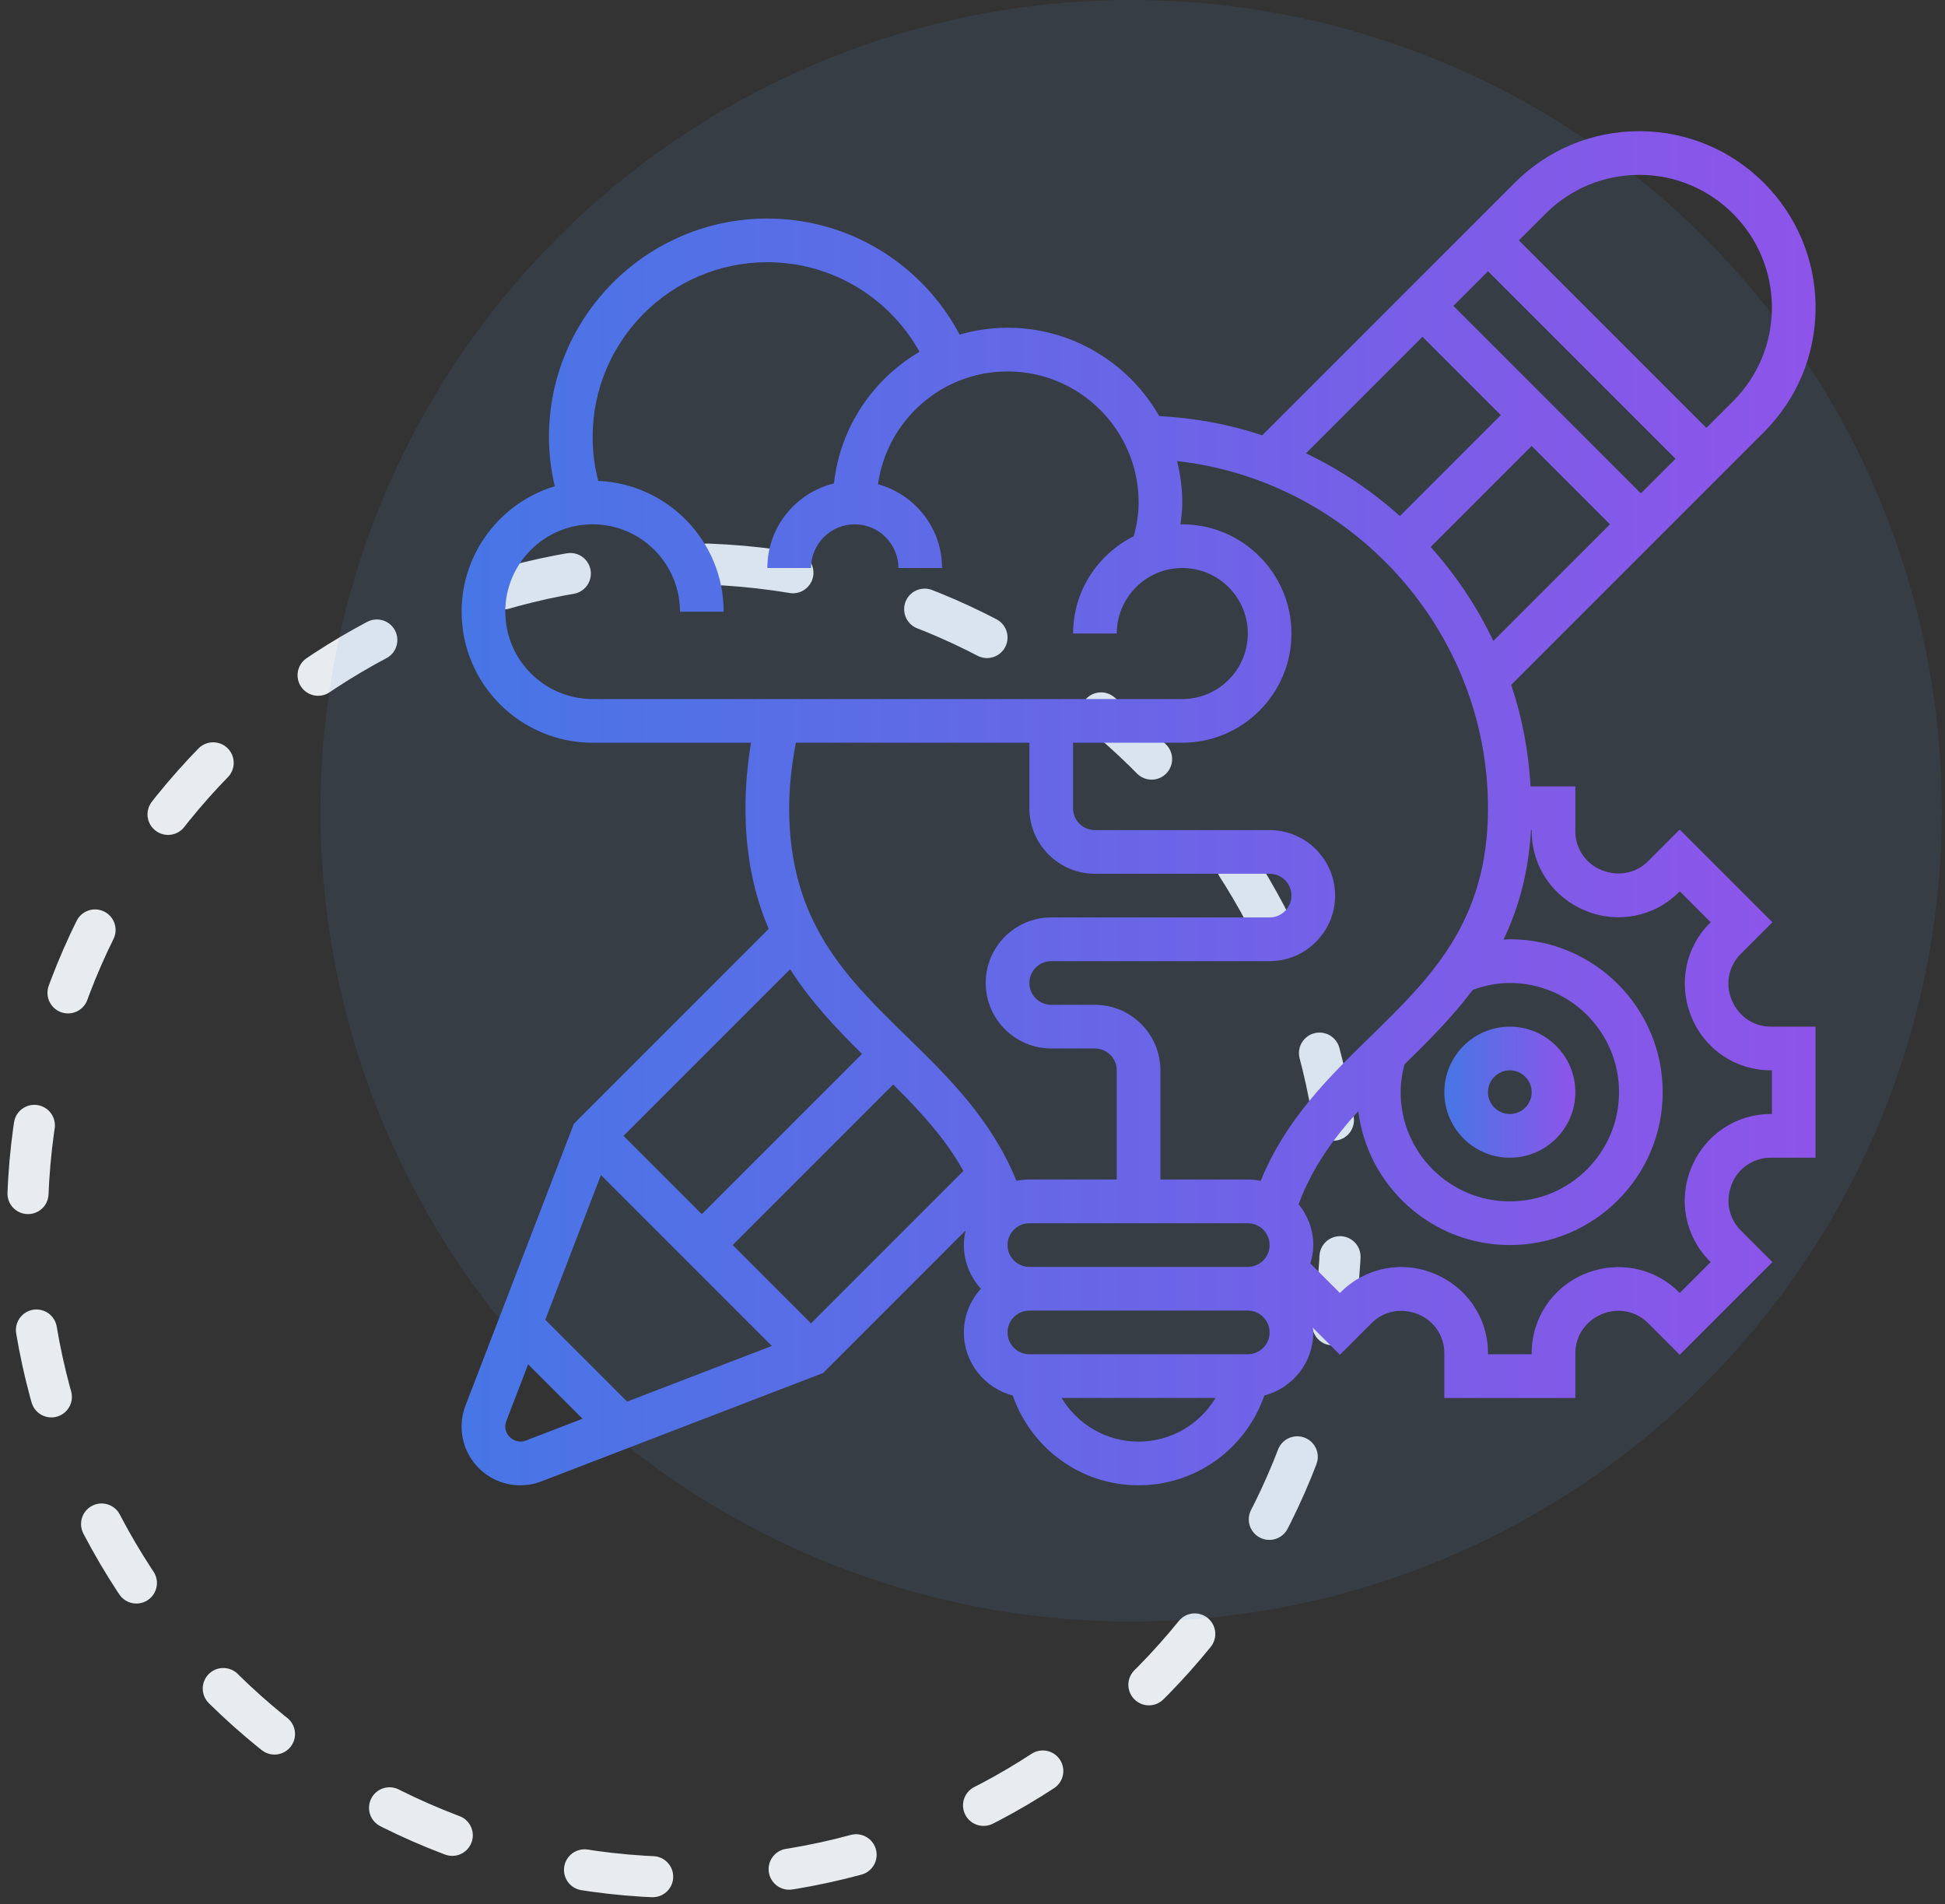
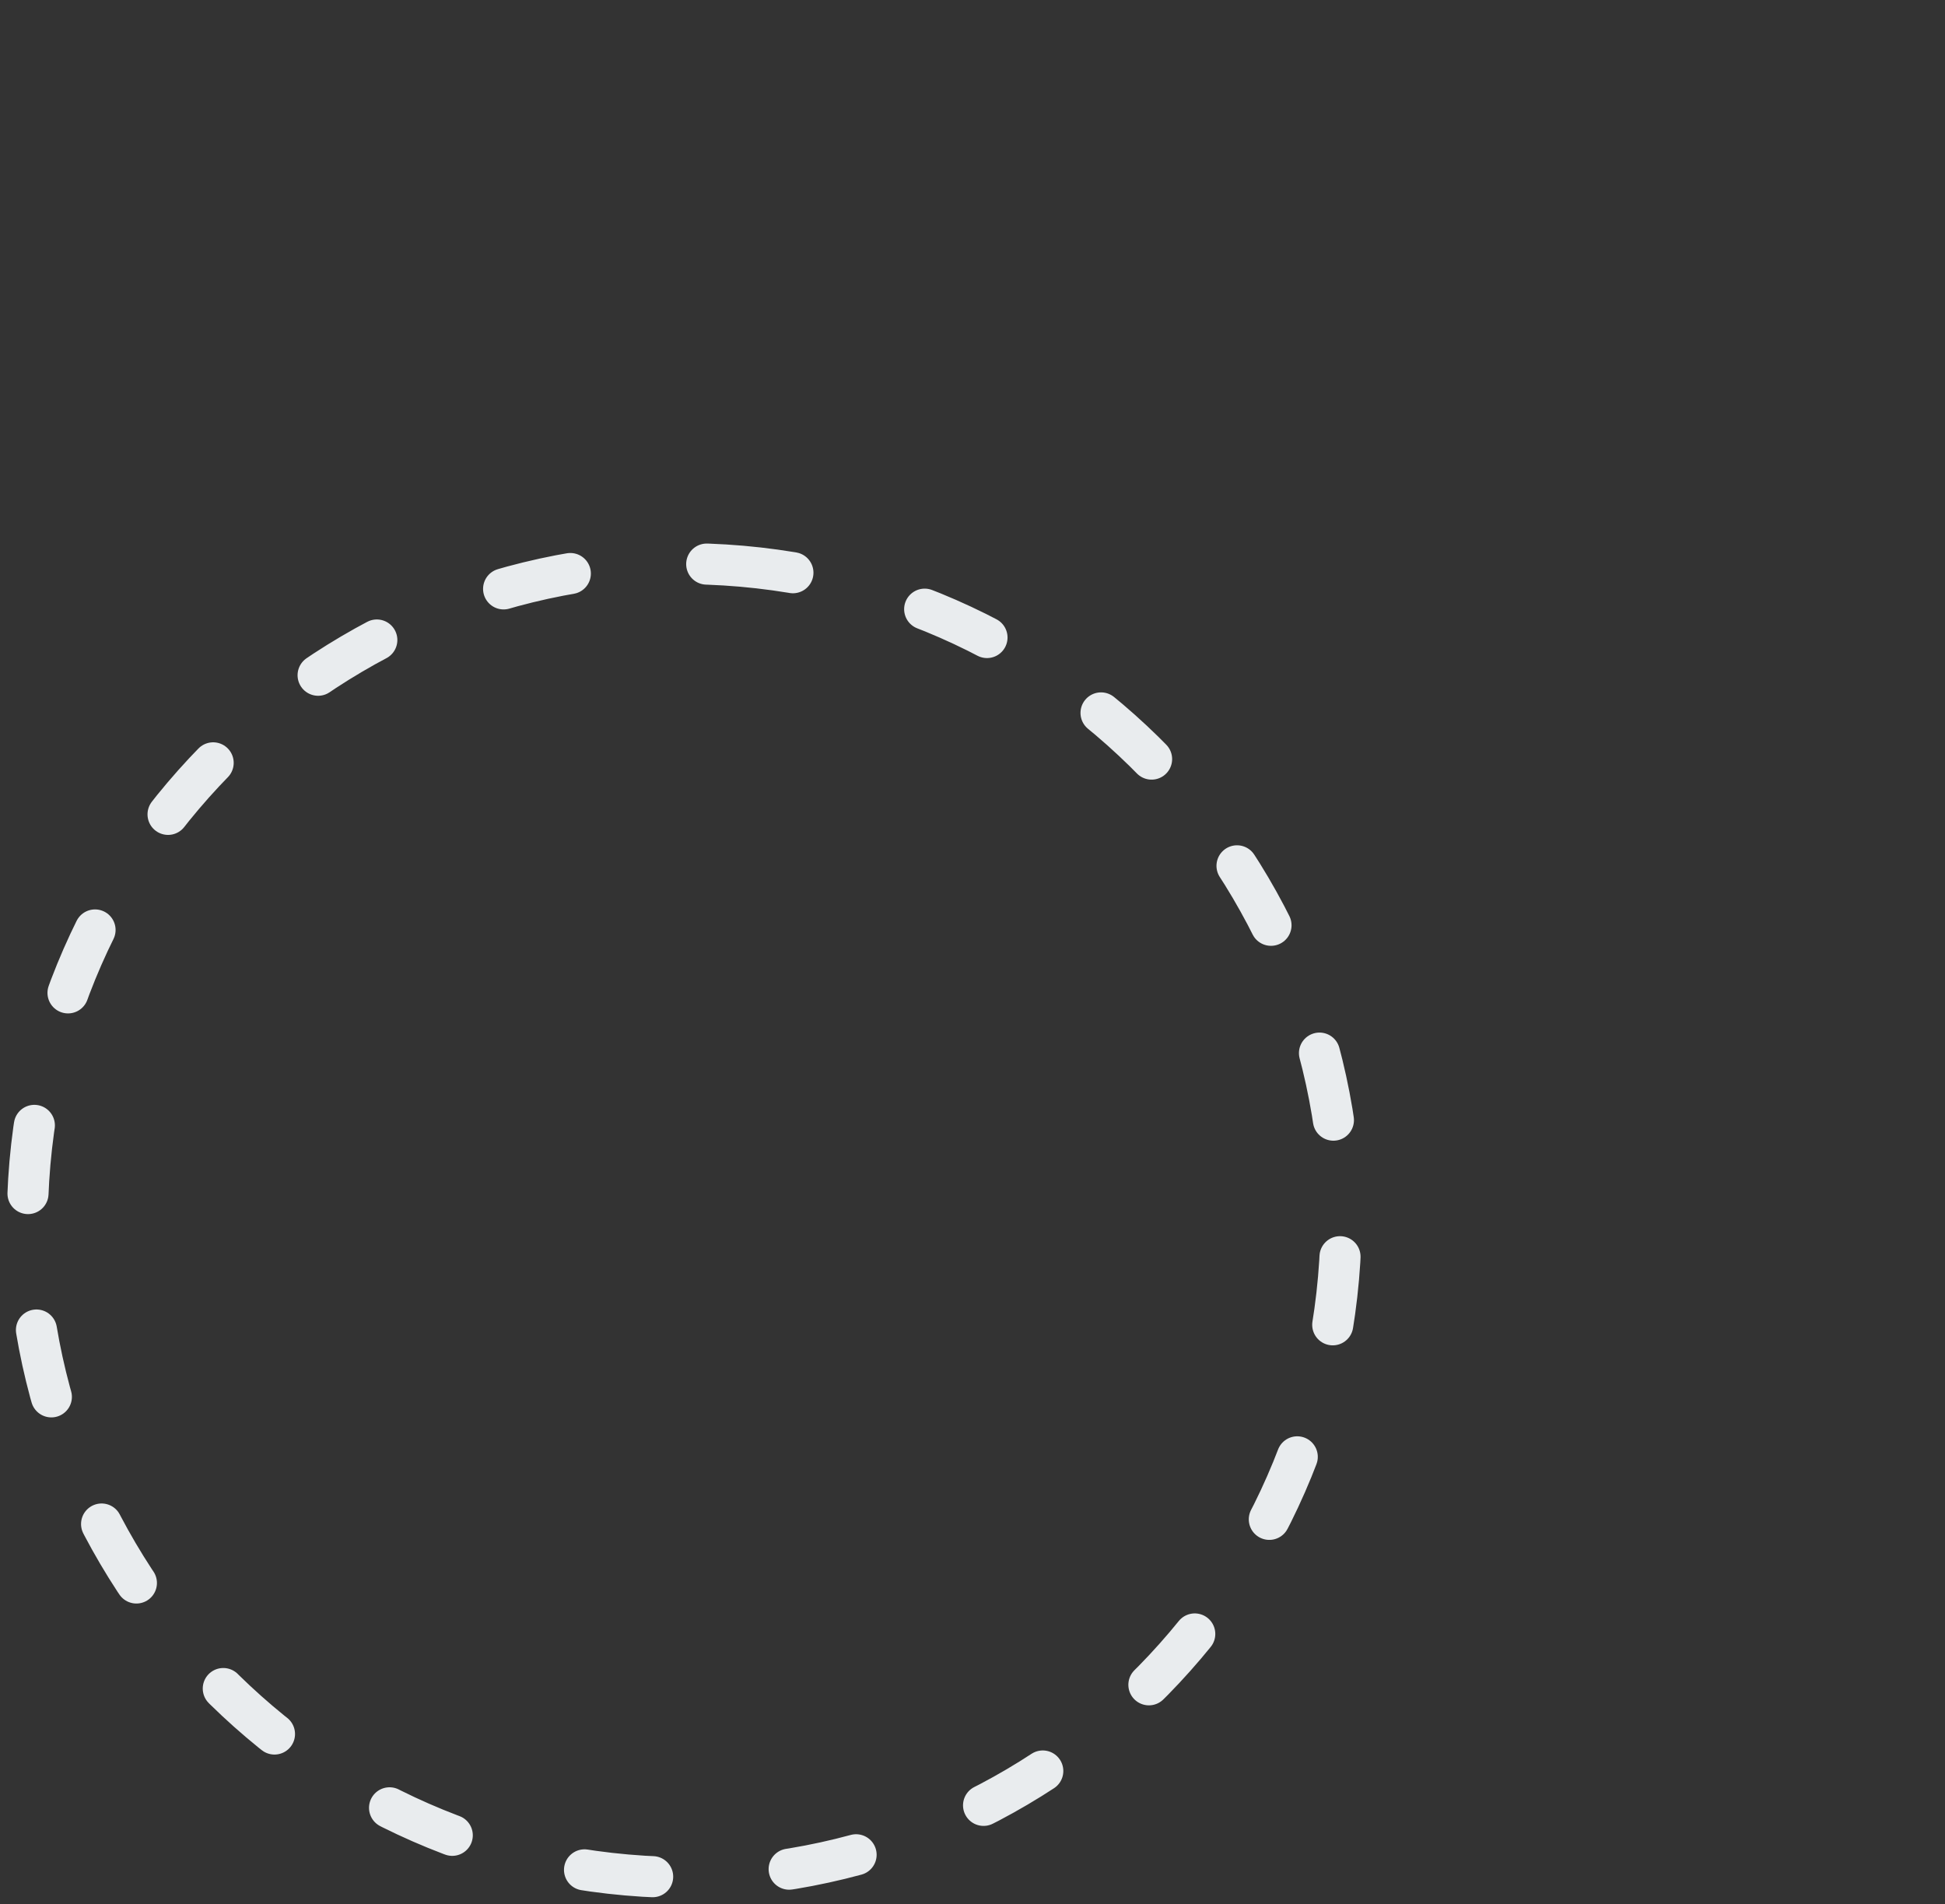
<svg xmlns="http://www.w3.org/2000/svg" xmlns:xlink="http://www.w3.org/1999/xlink" fill="none" height="139" viewBox="0 0 142 139" width="142">
  <rect x="0" y="0" width="142" height="139" fill="#333333" stroke="none" />
  <linearGradient id="a">
    <stop offset="0" stop-color="#4776e6" />
    <stop offset="1" stop-color="#8e54e9" />
  </linearGradient>
  <linearGradient id="b" gradientUnits="userSpaceOnUse" x1="105.447" x2="115.013" xlink:href="#a" y1="79.728" y2="79.728" />
  <linearGradient id="c" gradientUnits="userSpaceOnUse" x1="33.699" x2="132.551" xlink:href="#a" y1="59" y2="59" />
  <clipPath id="d">
-     <path d="m33.125 9h100v100h-100z" />
-   </clipPath>
+     </clipPath>
  <path d="m52.923 41.242c26.433 1.64 46.532 24.397 44.892 50.829-1.639 26.433-24.397 46.531-50.829 44.892-26.433-1.64-46.532-24.397-44.892-50.829 1.64-26.433 24.397-46.532 50.829-44.892z" stroke="#e9ecee" stroke-dasharray="5 10" stroke-linecap="round" stroke-linejoin="round" stroke-width="3" />
-   <circle cx="82.581" cy="59.186" fill="#5598e7" fill-opacity=".1" r="59.186" />
  <g clip-path="url(#d)">
    <path d="m110.23 84.511c2.637 0 4.783-2.146 4.783-4.783s-2.146-4.783-4.783-4.783-4.783 2.146-4.783 4.783 2.146 4.783 4.783 4.783zm0-6.378c.878 0 1.594.714 1.594 1.594s-.716 1.594-1.594 1.594c-.879 0-1.595-.714-1.595-1.594s.716-1.594 1.595-1.594z" fill="url(#b)" />
-     <path d="m126.429 72.996c-.483-1.158-.227-2.473.652-3.353l2.32-2.321-6.767-6.766-2.323 2.321c-.878.88-2.195 1.135-3.414.625-1.144-.472-1.884-1.579-1.884-2.819v-3.276h-3.27c-.145-2.572-.622-5.057-1.413-7.412l18.45-18.45c2.432-2.432 3.771-5.663 3.771-9.101 0-7.095-5.773-12.868-12.868-12.868-3.438 0-6.669 1.339-9.099 3.769l-18.431 18.433c-2.384-.8-4.911-1.266-7.521-1.405-2.2-3.844-6.335-6.448-11.073-6.448-1.213 0-2.384.182-3.498.499-2.752-5.174-8.098-8.471-14.04-8.471-8.791 0-15.944 7.152-15.944 15.944 0 1.221.15 2.424.423 3.6-3.93 1.189-6.8 4.842-6.8 9.155 0 5.276 4.29 9.566 9.566 9.566h11.566c-.265 1.577-.405 3.178-.405 4.783 0 3.509.649 6.365 1.696 8.804l-14.224 14.225-7.915 20.577c-.19.491-.285 1.007-.285 1.535 0 2.363 1.923 4.284 4.284 4.284.528 0 1.044-.097 1.537-.285l20.577-7.915 10.4-10.402c-.078.343-.128.697-.128 1.063 0 1.229.48 2.341 1.244 3.189-.765.848-1.244 1.96-1.244 3.189 0 2.216 1.523 4.069 3.571 4.607 1.359 3.891 4.997 6.553 9.184 6.553 4.187 0 7.825-2.662 9.184-6.553 2.049-.539 3.571-2.391 3.571-4.607 0-.119-.027-.231-.035-.347l1.98 1.98 2.323-2.321c.879-.88 2.191-1.137 3.412-.628 1.145.477 1.887 1.583 1.887 2.824v3.277h9.566v-3.277c0-1.24.741-2.349 1.948-2.848 1.158-.481 2.473-.228 3.352.652l2.321 2.321 6.767-6.767-2.32-2.321c-.879-.88-1.135-2.196-.627-3.414.474-1.145 1.58-1.886 2.821-1.886h3.276v-9.566h-3.276c-1.241 0-2.347-.741-2.846-1.948zm-23.891 4.7c1.74-1.698 3.483-3.433 4.986-5.438.867-.316 1.77-.502 2.706-.502 4.395 0 7.972 3.576 7.972 7.972 0 4.396-3.577 7.972-7.972 7.972-4.396 0-7.972-3.576-7.972-7.972 0-.69.107-1.37.28-2.031zm1.915-37.768 7.371-7.372 5.718 5.718-8.516 8.516c-1.194-2.506-2.738-4.812-4.573-6.861zm1.654-17.599 2.528-2.529 13.69 13.689-2.529 2.529zm13.576-9.566c5.336 0 9.679 4.343 9.679 9.68 0 2.584-1.006 5.016-2.834 6.845l-1.949 1.948-13.689-13.689 1.948-1.948c1.829-1.827 4.259-2.835 6.845-2.835zm-15.831 11.821 5.718 5.718-7.368 7.368c-2.047-1.837-4.351-3.382-6.857-4.577zm4.783 34.416c0 8.296-4.177 12.371-8.6 16.684-3.045 2.97-6.173 6.041-7.994 10.517-.304-.062-.62-.096-.944-.096h-6.378v-7.972c0-2.637-2.146-4.783-4.783-4.783h-3.189c-.878 0-1.594-.714-1.594-1.594s.716-1.594 1.594-1.594h15.944c2.637 0 4.783-2.146 4.783-4.783s-2.146-4.783-4.783-4.783h-12.755c-.878 0-1.594-.714-1.594-1.594v-4.783h7.972c4.396 0 7.972-3.576 7.972-7.972 0-4.396-3.576-7.972-7.972-7.972-.045 0-.086.013-.131.013.069-.533.131-1.065.131-1.607 0-1.043-.14-2.052-.376-3.023 12.71 1.416 22.697 12.325 22.697 25.344zm-35.076 31.888c0-.88.716-1.594 1.594-1.594h15.944c.878 0 1.594.714 1.594 1.594s-.716 1.594-1.594 1.594h-15.944c-.878 0-1.594-.714-1.594-1.594zm-20.067 0 11.72-11.72c1.961 1.945 3.782 3.913 5.124 6.309l-11.127 11.129zm-16.604-46.237c0-3.517 2.86-6.378 6.378-6.378s6.378 2.86 6.378 6.378h3.189c0-5.137-4.074-9.33-9.158-9.546-.271-1.043-.408-2.119-.408-3.209 0-7.033 5.722-12.755 12.755-12.755 4.664 0 8.873 2.535 11.111 6.539-3.399 1.995-5.8 5.507-6.248 9.606-2.784.686-4.863 3.184-4.863 6.177h3.189c0-1.759 1.43-3.189 3.189-3.189s3.189 1.43 3.189 3.189h3.189c0-2.926-1.99-5.37-4.679-6.119.654-4.643 4.641-8.23 9.463-8.23 5.276 0 9.566 4.29 9.566 9.566 0 .839-.137 1.66-.351 2.46-2.615 1.309-4.432 3.988-4.432 7.106h3.189c0-2.637 2.146-4.783 4.783-4.783s4.783 2.146 4.783 4.783c0 2.637-2.146 4.783-4.783 4.783h-43.048c-3.517 0-6.378-2.86-6.378-6.378zm38.265 9.566v4.783c0 2.637 2.146 4.783 4.783 4.783h12.755c.878 0 1.594.714 1.594 1.594s-.716 1.594-1.594 1.594h-15.944c-2.637 0-4.783 2.146-4.783 4.783 0 2.637 2.146 4.783 4.783 4.783h3.189c.878 0 1.594.714 1.594 1.594v7.972h-6.378c-.324 0-.639.034-.944.096-1.821-4.476-4.949-7.546-7.994-10.517-4.423-4.313-8.6-8.388-8.6-16.684 0-1.612.193-3.209.491-4.783zm-12.218 22.718-11.698 11.698-5.718-5.717 12.165-12.165c1.497 2.35 3.353 4.311 5.25 6.185zm-19.062 8.842 12.475 12.475-10.561 4.062-5.976-5.976zm-5.496 19.386c-.69.268-1.489-.282-1.489-1.022 0-.135.025-.268.072-.392l1.598-4.155 3.972 3.972zm44.748.073c-2.355 0-4.455-1.253-5.619-3.188h11.237c-1.164 1.935-3.264 3.188-5.619 3.188zm7.972-6.377h-15.944c-.878 0-1.594-.714-1.594-1.594s.716-1.594 1.594-1.594h15.944c.878 0 1.594.714 1.594 1.594s-.716 1.594-1.594 1.594zm38.265-17.538h-.087c-2.537 0-4.801 1.515-5.79 3.909-.982 2.355-.456 5.037 1.34 6.833l.067.067-2.258 2.258-.067-.067c-1.798-1.798-4.483-2.326-6.886-1.319-2.342.969-3.857 3.232-3.857 5.769v.088h-3.189v-.088c0-2.537-1.514-4.801-3.909-5.791-2.358-.984-5.04-.456-6.835 1.341l-.067.067-2.16-2.16c.128-.429.217-.872.217-1.341 0-1.132-.411-2.159-1.071-2.98.992-2.677 2.546-4.818 4.356-6.795.685 5.501 5.381 9.775 11.065 9.775 6.154 0 11.16-5.008 11.16-11.161 0-6.153-5.006-11.161-11.16-11.161-.157 0-.308.016-.463.022 1.08-2.24 1.821-4.837 2.008-7.994h.049v.088c0 2.537 1.515 4.802 3.908 5.789 2.353.985 5.038.459 6.835-1.339l.067-.067 2.258 2.258-.067.067c-1.796 1.797-2.322 4.48-1.319 6.885.968 2.344 3.232 3.858 5.769 3.858h.087z" fill="url(#c)" />
  </g>
</svg>